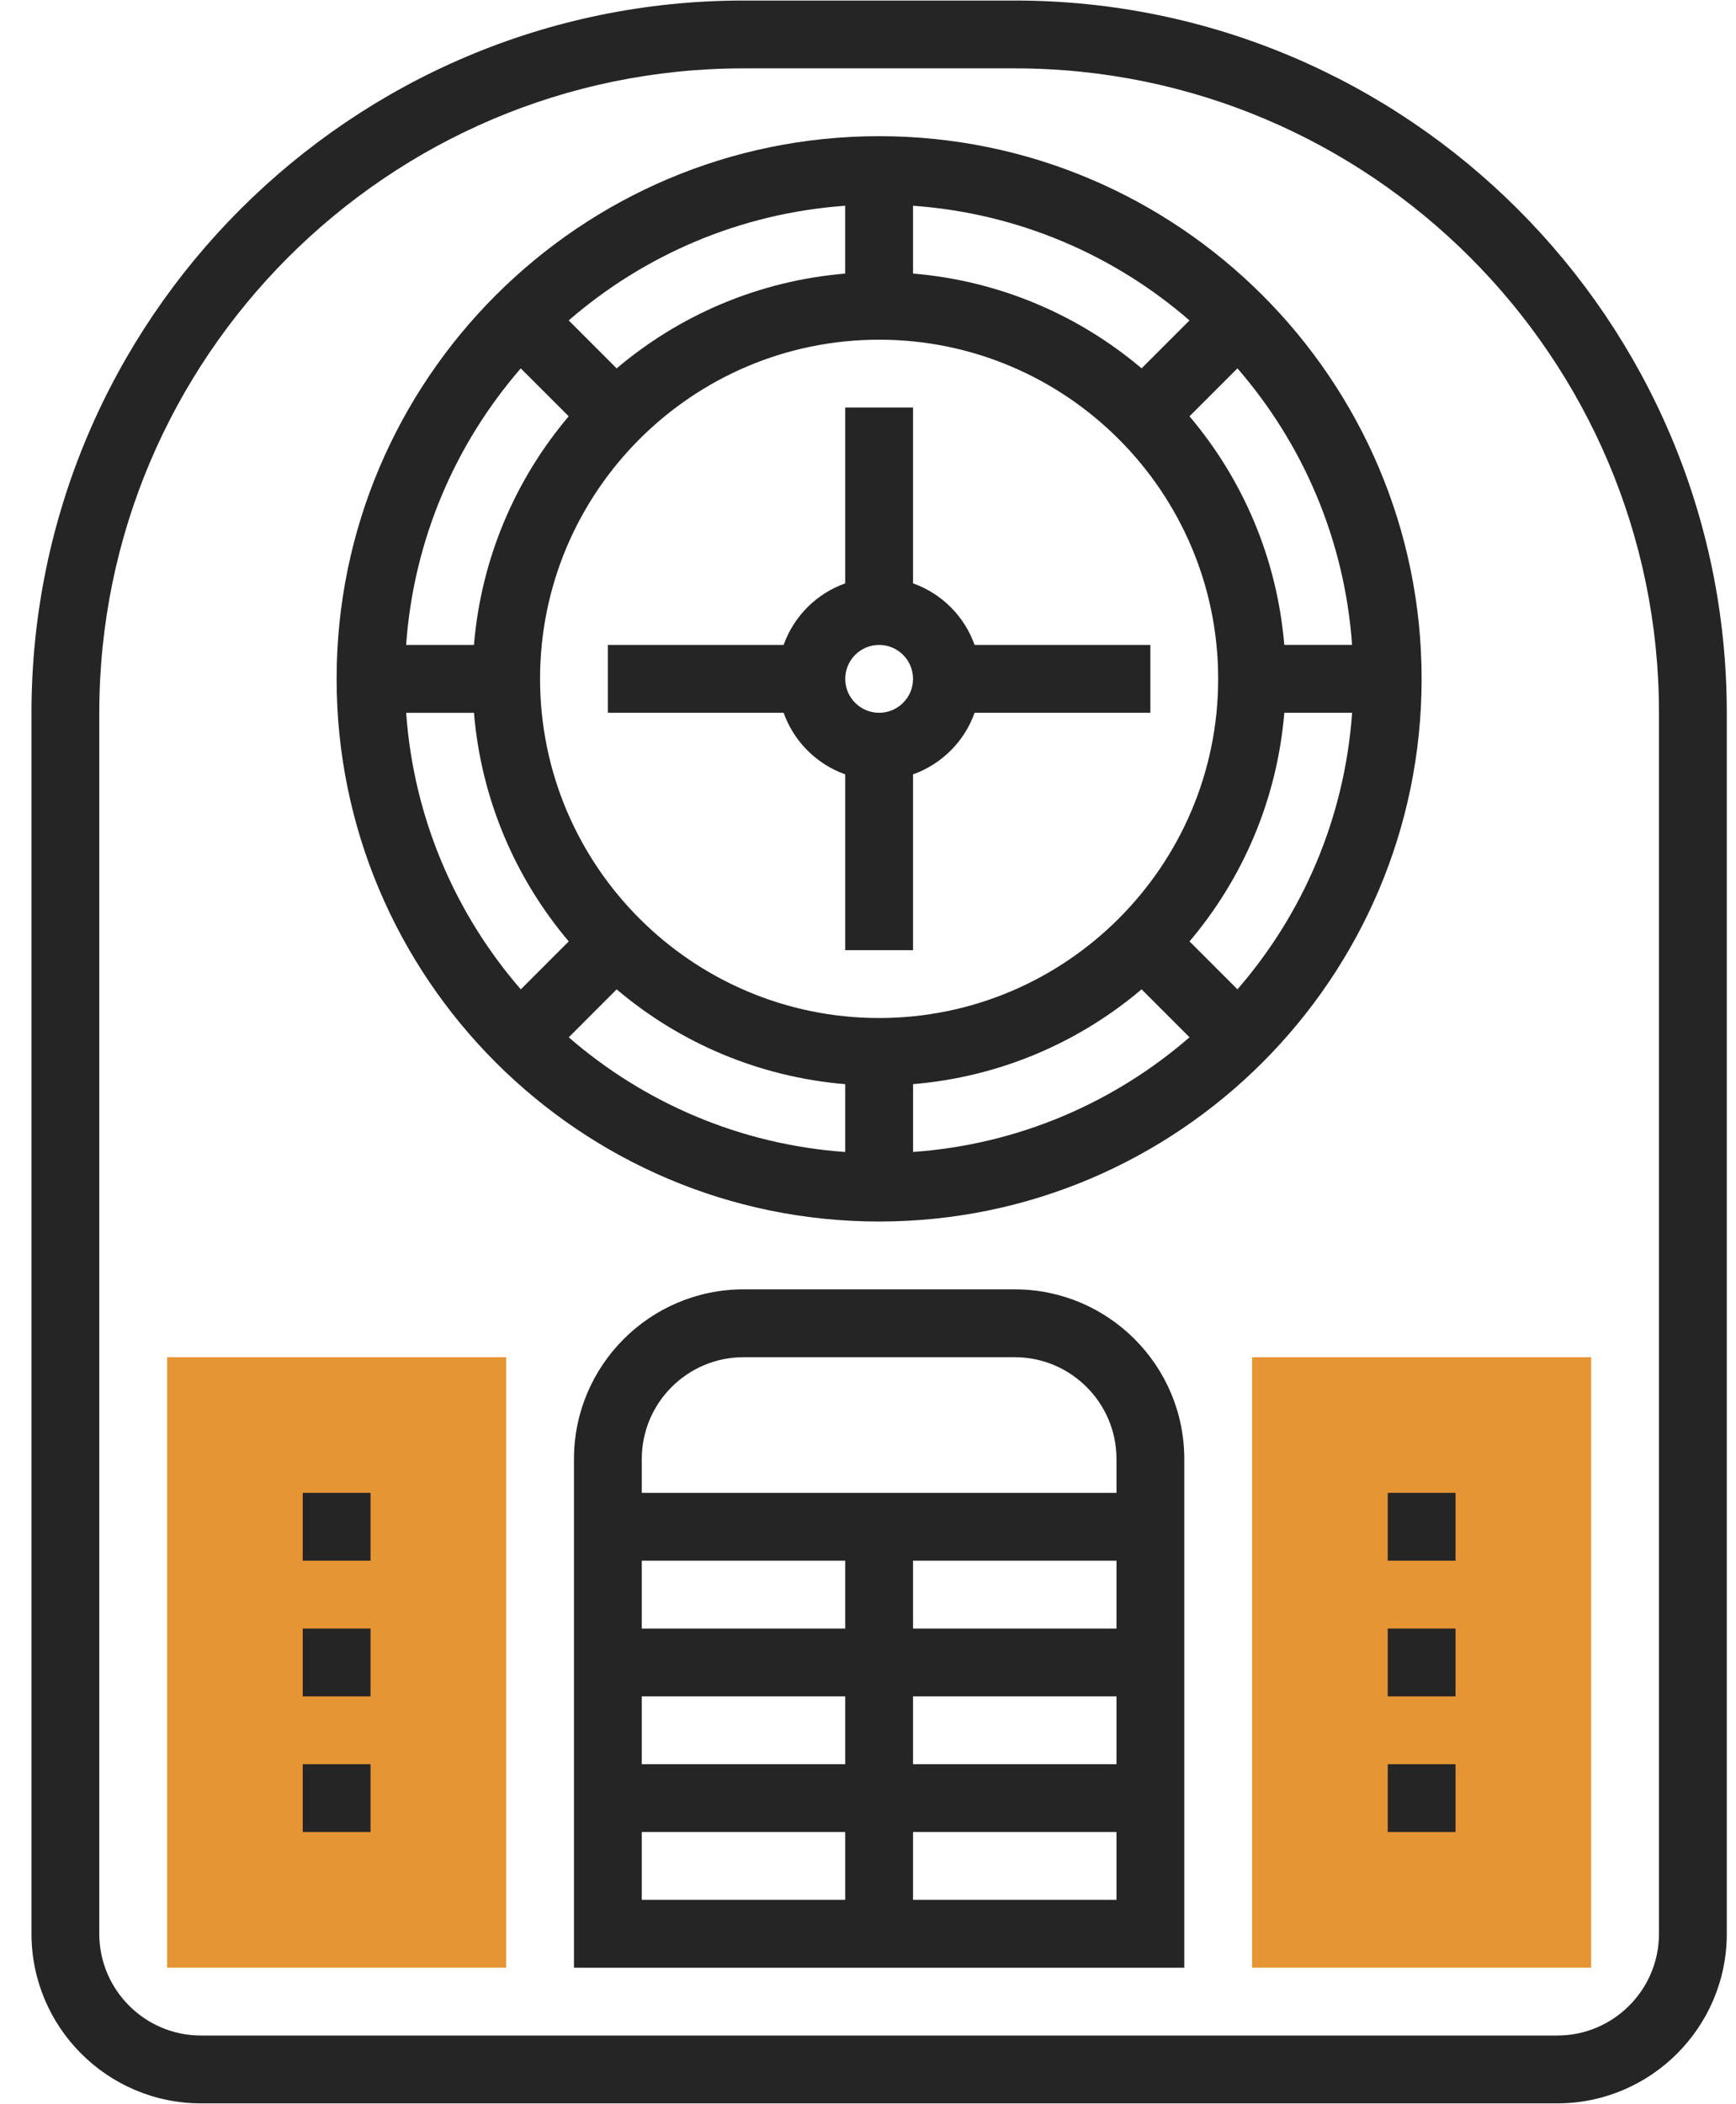
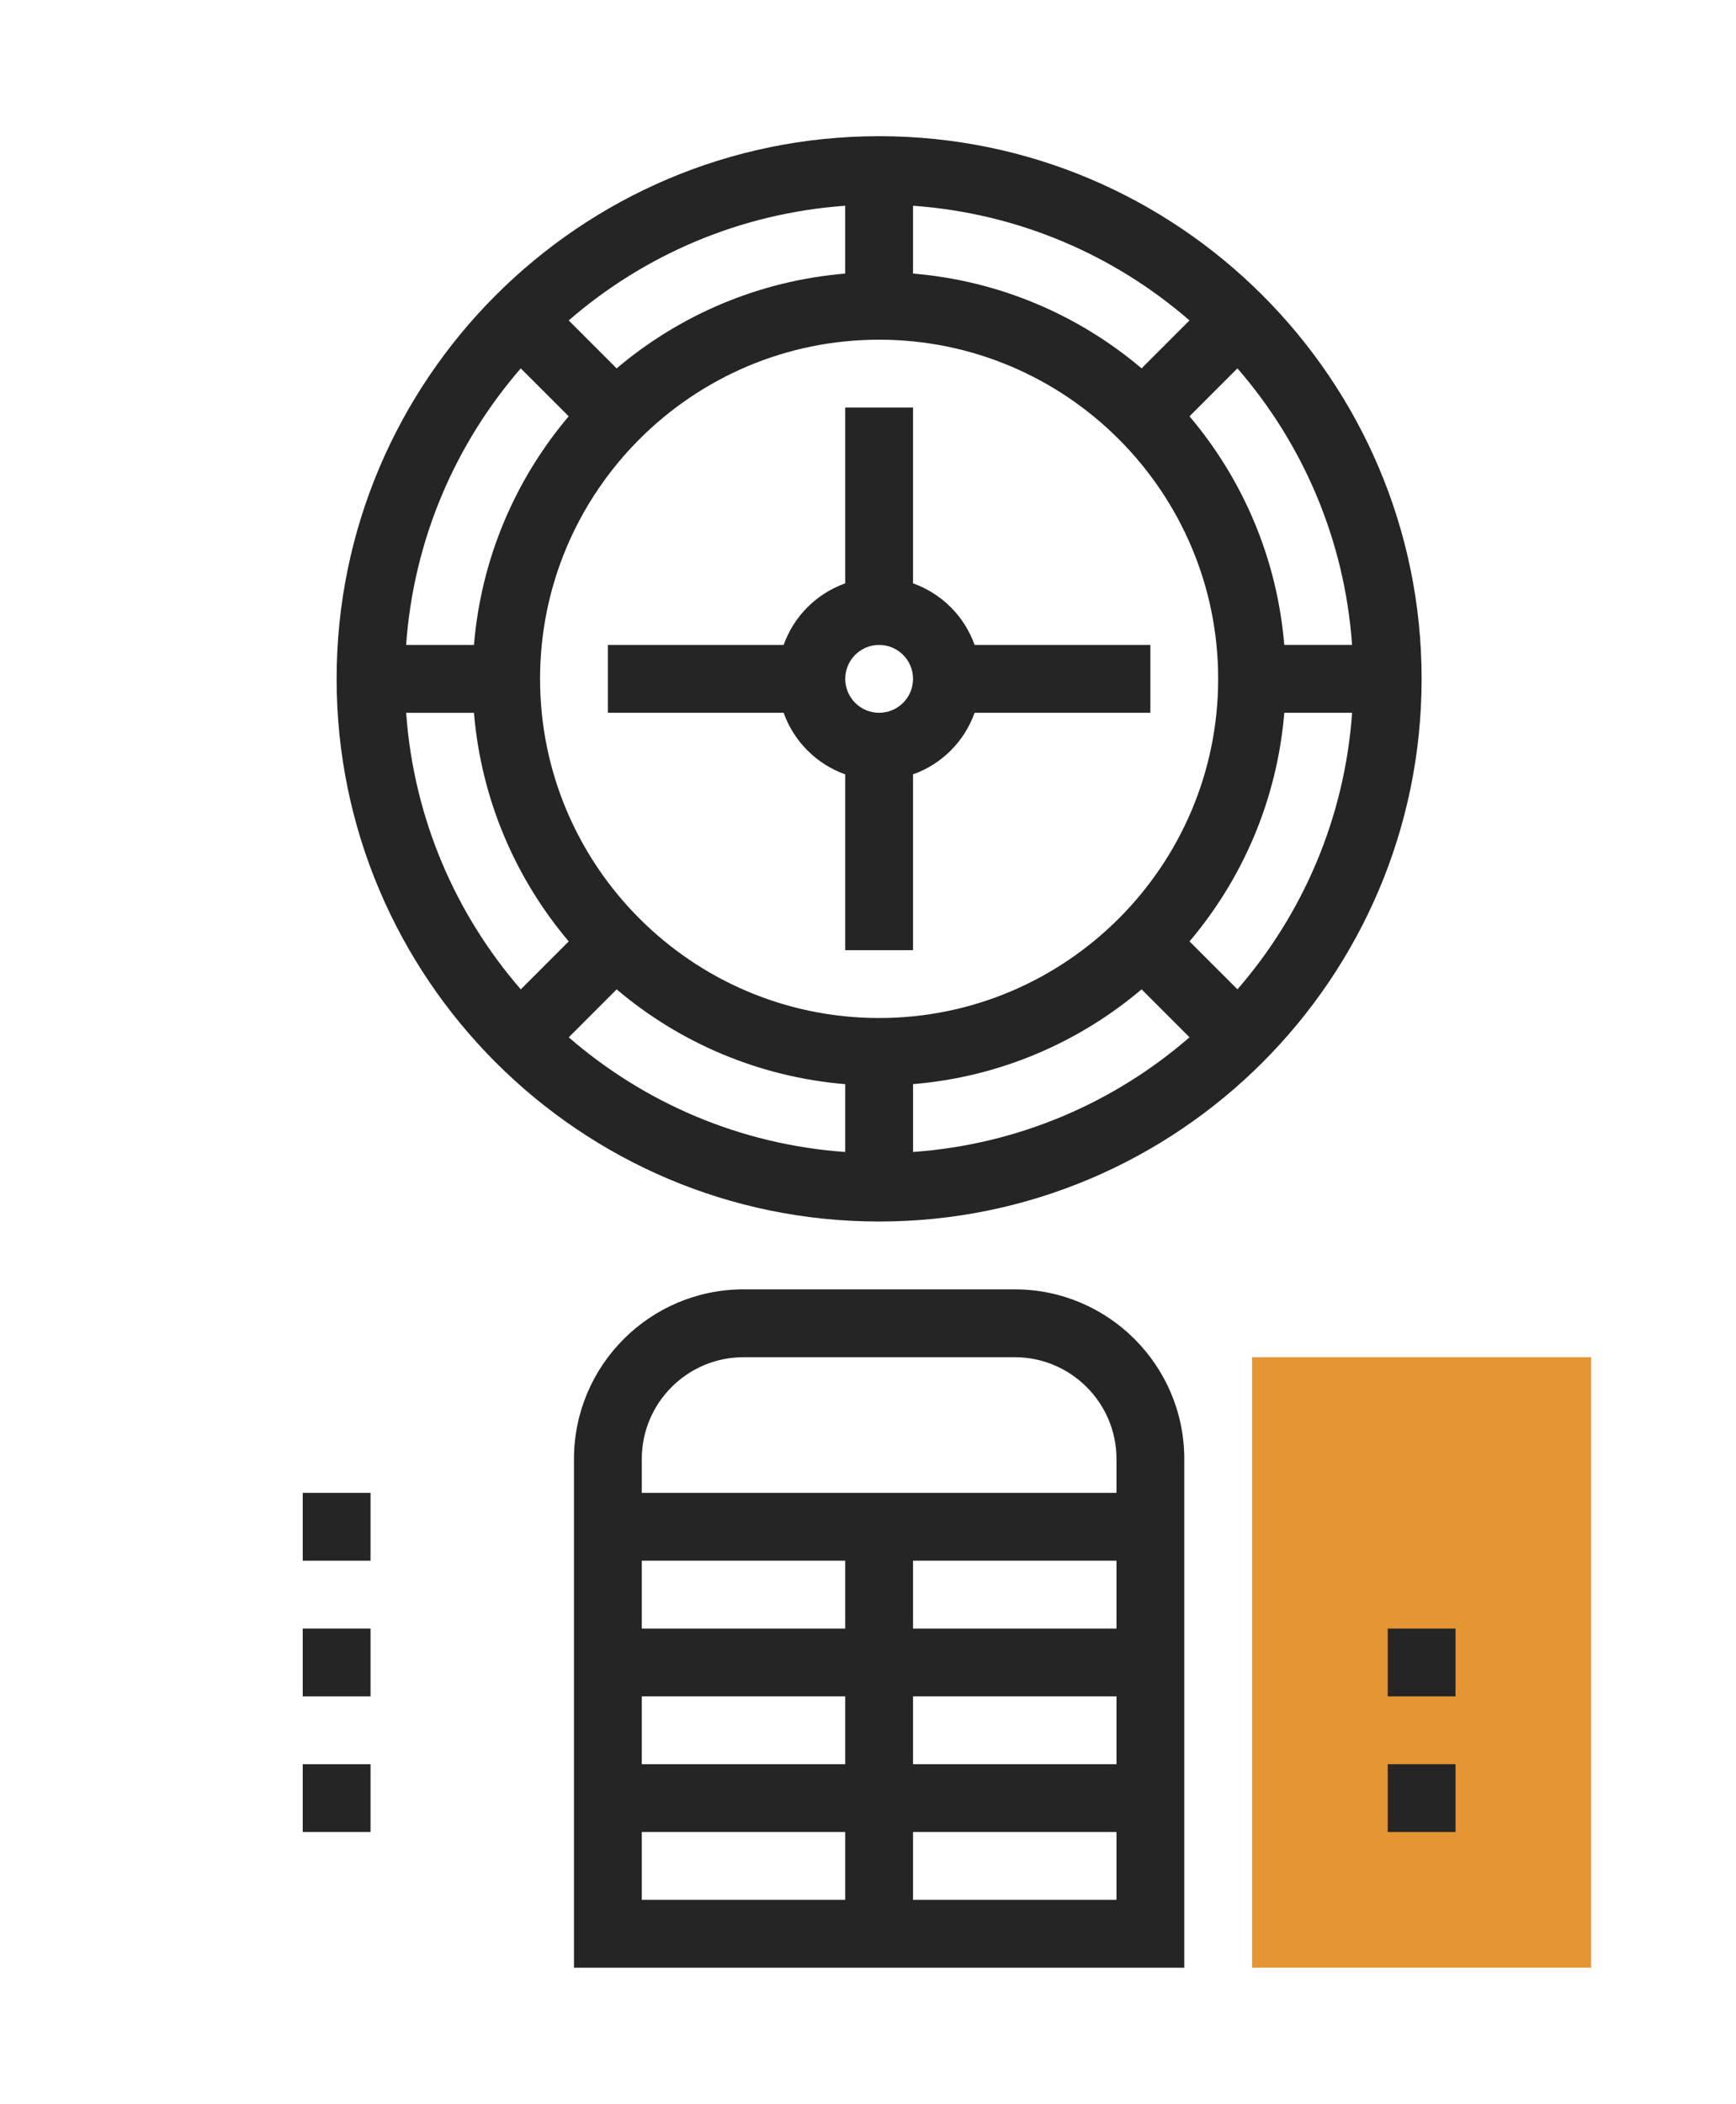
<svg xmlns="http://www.w3.org/2000/svg" width="52" height="63" viewBox="0 0 52 63" fill="none">
  <path d="M47.661 58.922H37.505V40.641H47.661V58.922Z" fill="#E69535" />
-   <path d="M15.161 58.922H5.005V40.641H15.161V58.922Z" fill="#E69535" />
-   <path d="M30.396 0.016H22.271C10.511 0.016 0.943 9.583 0.943 21.344V57.906C0.943 60.706 3.221 62.984 6.021 62.984H46.646C49.446 62.984 51.724 60.706 51.724 57.906V21.344C51.724 9.583 42.156 0.016 30.396 0.016ZM49.693 57.906C49.693 59.586 48.326 60.953 46.646 60.953H6.021C4.341 60.953 2.974 59.586 2.974 57.906V21.344C2.974 10.703 11.63 2.047 22.271 2.047H30.396C41.036 2.047 49.693 10.703 49.693 21.344V57.906Z" fill="#252525" />
  <path d="M26.333 4.078C17.373 4.078 10.083 11.368 10.083 20.328C10.083 29.288 17.373 36.578 26.333 36.578C35.293 36.578 42.583 29.288 42.583 20.328C42.583 11.368 35.293 4.078 26.333 4.078ZM26.333 30.484C20.733 30.484 16.177 25.928 16.177 20.328C16.177 14.728 20.733 10.172 26.333 10.172C31.933 10.172 36.489 14.728 36.489 20.328C36.489 25.928 31.933 30.484 26.333 30.484ZM34.195 11.03C32.313 9.438 29.947 8.408 27.349 8.192V6.161C30.505 6.386 33.376 7.639 35.63 9.595L34.195 11.03ZM25.318 8.192C22.72 8.409 20.353 9.438 18.471 11.031L17.035 9.595C19.29 7.639 22.161 6.386 25.317 6.161V8.192H25.318ZM17.035 12.466C15.442 14.347 14.413 16.715 14.197 19.312H12.165C12.39 16.156 13.643 13.286 15.599 11.031L17.035 12.466ZM14.197 21.344C14.414 23.942 15.443 26.308 17.036 28.19L15.6 29.626C13.644 27.372 12.391 24.5 12.166 21.345H14.197V21.344ZM18.471 29.626C20.352 31.22 22.72 32.248 25.318 32.465V34.496C22.161 34.272 19.291 33.018 17.036 31.062L18.471 29.626ZM27.349 32.464C29.947 32.248 32.313 31.219 34.195 29.625L35.631 31.061C33.377 33.017 30.505 34.271 27.35 34.495V32.464H27.349ZM35.631 28.19C37.225 26.309 38.254 23.942 38.47 21.344H40.501C40.277 24.5 39.023 27.37 37.067 29.625L35.631 28.19ZM38.469 19.312C38.253 16.715 37.224 14.348 35.63 12.466L37.066 11.03C39.023 13.285 40.276 16.156 40.5 19.311H38.469V19.312Z" fill="#252525" />
  <path d="M29.193 19.312C28.887 18.452 28.209 17.775 27.349 17.468V12.203H25.318V17.468C24.457 17.775 23.78 18.452 23.473 19.312H18.208V21.344H23.473C23.78 22.204 24.457 22.881 25.318 23.188V28.453H27.349V23.188C28.209 22.881 28.887 22.204 29.193 21.344H34.458V19.312H29.193ZM26.333 21.344C25.773 21.344 25.318 20.888 25.318 20.328C25.318 19.768 25.773 19.312 26.333 19.312C26.894 19.312 27.349 19.768 27.349 20.328C27.349 20.888 26.894 21.344 26.333 21.344Z" fill="#252525" />
  <path d="M30.396 38.609H22.271C19.471 38.609 17.193 40.887 17.193 43.688V58.922H35.474V43.688C35.474 40.887 33.196 38.609 30.396 38.609ZM22.271 40.641H30.396C32.076 40.641 33.443 42.008 33.443 43.688V44.703H19.224V43.688C19.224 42.008 20.591 40.641 22.271 40.641ZM25.318 50.797V52.828H19.224V50.797H25.318ZM19.224 48.766V46.734H25.318V48.766H19.224ZM27.349 50.797H33.443V52.828H27.349V50.797ZM27.349 48.766V46.734H33.443V48.766H27.349ZM19.224 54.859H25.318V56.891H19.224V54.859ZM27.349 56.891V54.859H33.443V56.891H27.349Z" fill="#252525" />
  <path d="M41.568 52.828H43.599V54.859H41.568V52.828Z" fill="#252525" />
-   <path d="M41.568 44.703H43.599V46.734H41.568V44.703Z" fill="#252525" />
  <path d="M41.568 48.766H43.599V50.797H41.568V48.766Z" fill="#252525" />
  <path d="M9.068 48.766H11.099V50.797H9.068V48.766Z" fill="#252525" />
  <path d="M9.068 52.828H11.099V54.859H9.068V52.828Z" fill="#252525" />
  <path d="M9.068 44.703H11.099V46.734H9.068V44.703Z" fill="#252525" />
</svg>